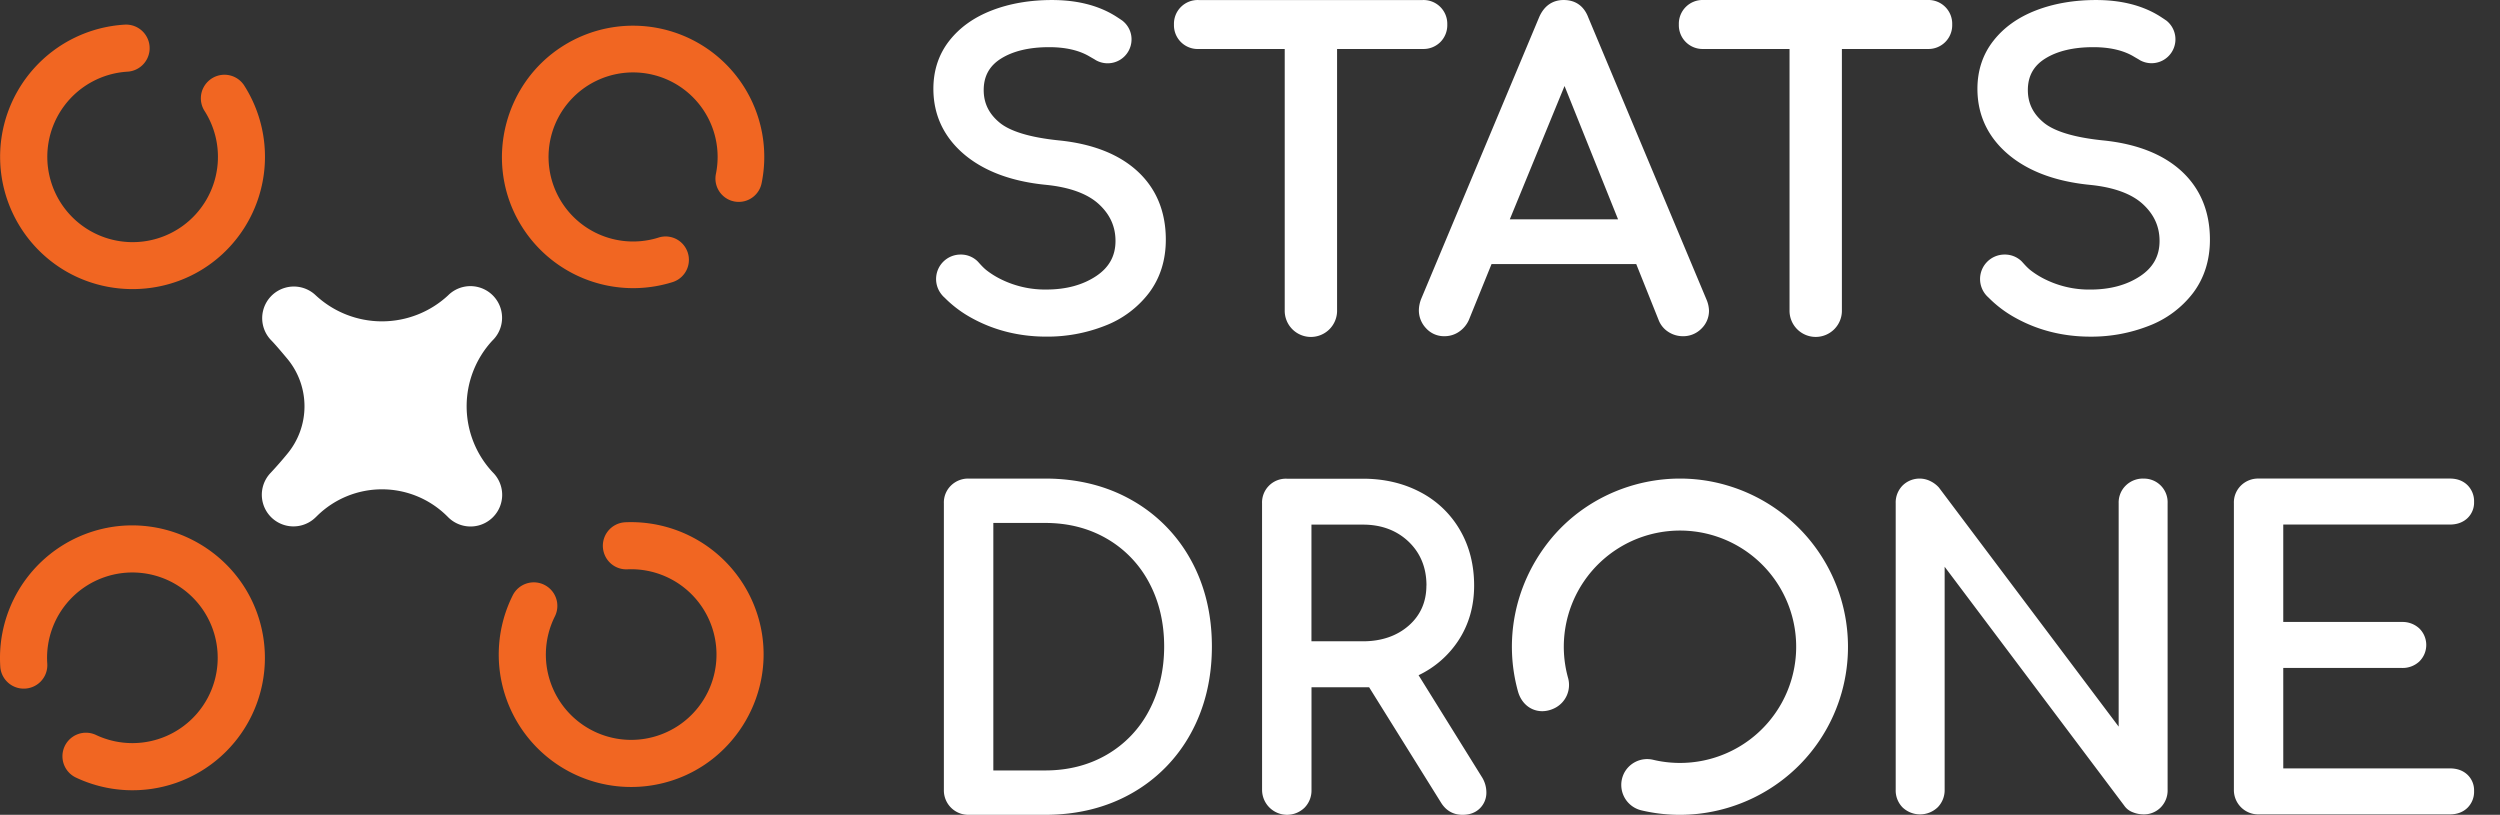
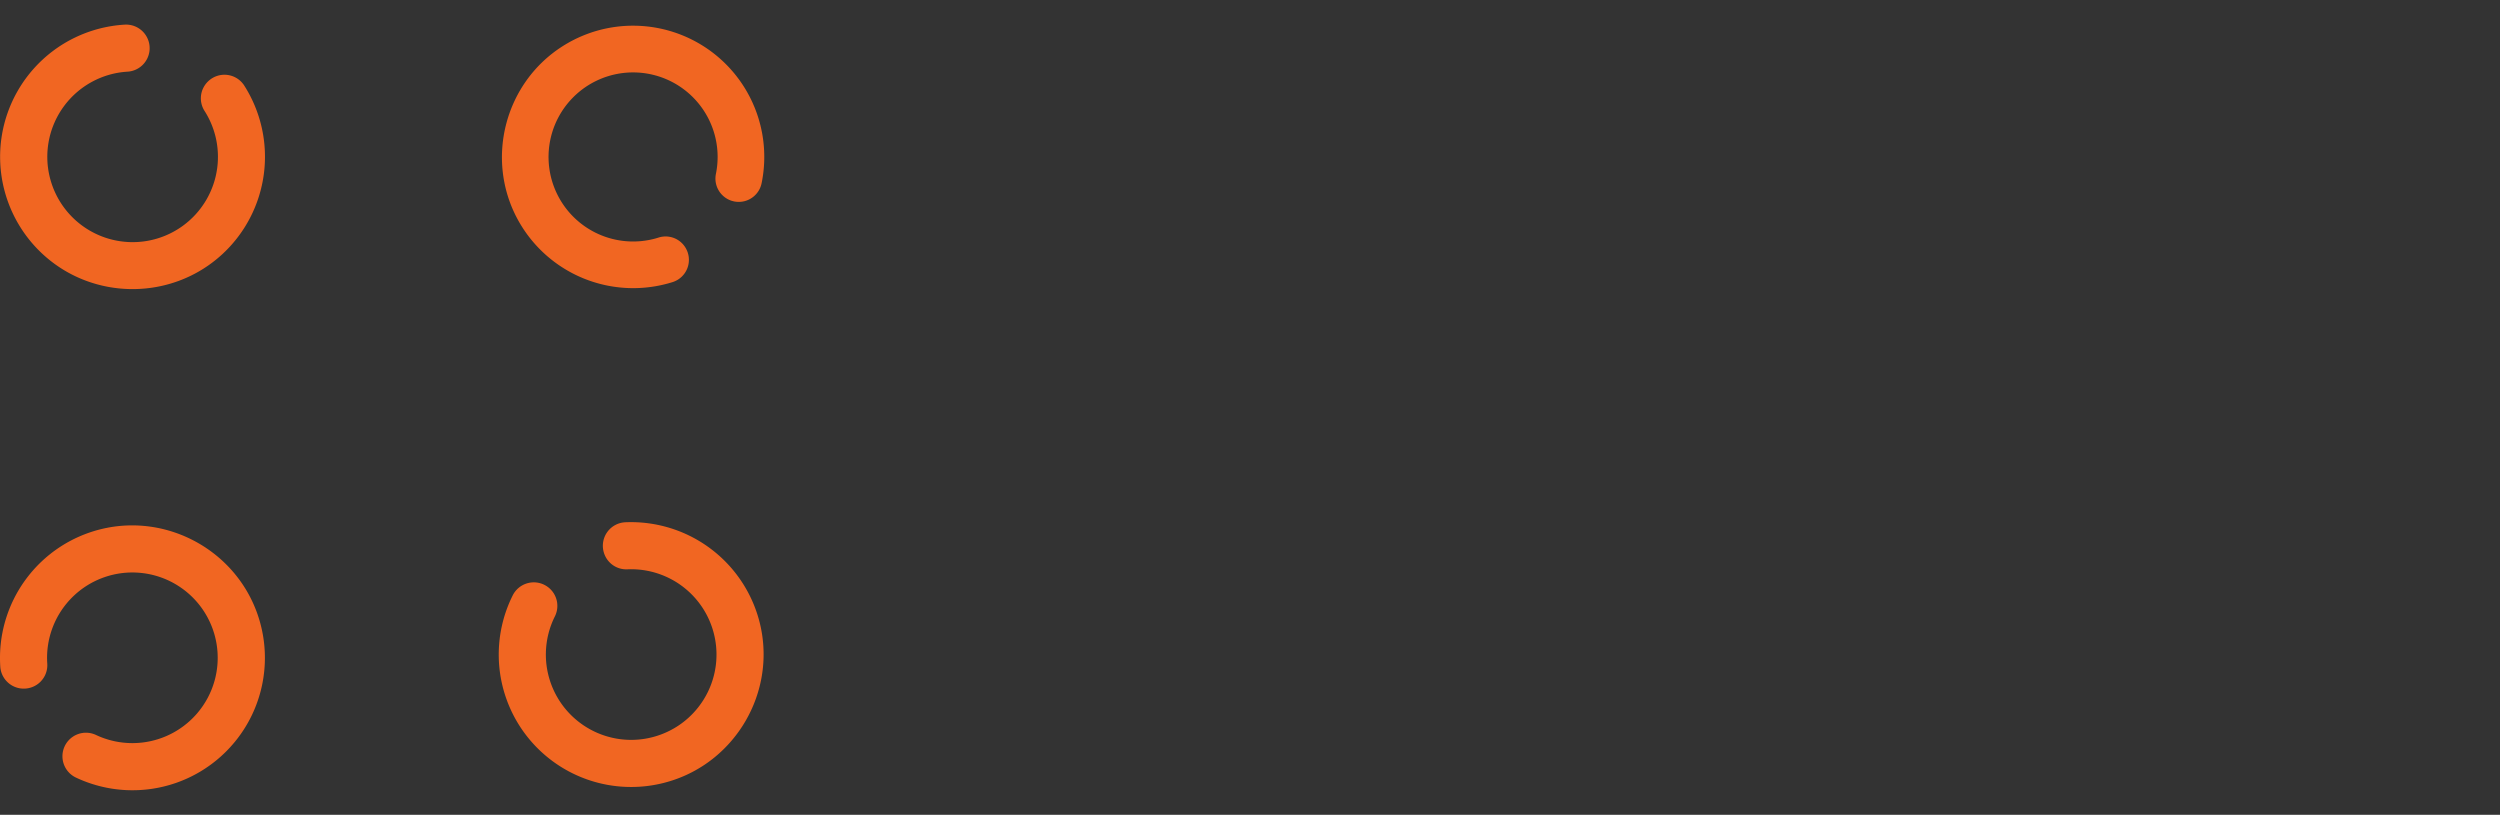
<svg xmlns="http://www.w3.org/2000/svg" width="135" height="44">
  <rect width="100%" height="100%" fill="#333333" stroke="none" />
  <g fill="none">
-     <path d="M26.636 25.533l-.039-.04a5.219 5.219 0 01-.011-7.099 1.709 1.709 0 00-2.366-2.467c-.014.014-.026.027-.04.039a5.25 5.25 0 01-7.11 0c-.014-.011-.027-.024-.041-.038a1.709 1.709 0 00-2.366 2.466c.205.213.512.572.852.98a4.014 4.014 0 010 5.132 20.314 20.314 0 01-.9 1.028 1.708 1.708 0 002.415 2.415l.04-.039.045-.043a4.991 4.991 0 017.022 0l.044.043a1.708 1.708 0 002.456-2.376v-.001z" fill="#FFF" />
    <path d="M27.887 11.72c-1.667-3.226-.589-7.247 2.467-9.207a7.085 7.085 0 0110.774 7.375 1.26 1.26 0 01-1.749.905 1.26 1.26 0 01-.72-1.402 4.565 4.565 0 10-3.089 3.435 1.253 1.253 0 011.461.574 1.26 1.26 0 01-.7 1.83 7.098 7.098 0 01-8.444-3.51zm13.185 22.107c.782 3.58-1.322 7.218-4.81 8.33a7.15 7.15 0 01-8.576-10.005 1.273 1.273 0 011.941-.421 1.27 1.27 0 01.336 1.555 4.607 4.607 0 103.908-2.542 1.265 1.265 0 01-1.273-.941 1.27 1.27 0 011.16-1.6 7.163 7.163 0 017.314 5.624zm-35.6-5.257c3.561-.863 7.246 1.153 8.44 4.617a7.15 7.15 0 01-9.807 8.804 1.273 1.273 0 01-.468-1.93 1.27 1.27 0 011.547-.373 4.607 4.607 0 10-2.631-3.848 1.264 1.264 0 01-.912 1.295 1.27 1.27 0 01-1.625-1.123 7.163 7.163 0 015.456-7.442zm6.496-14.81c-2.709 2.468-6.91 2.468-9.62 0a7.15 7.15 0 014.38-12.429 1.273 1.273 0 011.337 1.47A1.271 1.271 0 016.888 3.87a4.607 4.607 0 104.154 2.115 1.266 1.266 0 01.178-1.574 1.27 1.27 0 011.966.204 7.162 7.162 0 01-1.218 9.146z" fill="#F16622" />
-     <path d="M77.779 2.272a1.29 1.29 0 00.374-.95 1.282 1.282 0 00-1.322-1.32H64.716a1.282 1.282 0 00-1.322 1.322 1.282 1.282 0 001.322 1.322h4.659v14.097a1.414 1.414 0 102.827 0V2.645h4.632c.353.01.694-.125.945-.373zm14.373 13.907L85.769.947c-.232-.619-.69-.946-1.332-.946-.604 0-1.062.321-1.326.935l-6.365 15.198c-.078.194-.122.4-.127.61-.004.367.137.72.392.986.255.279.618.434.996.425.273.001.54-.08.766-.231a1.51 1.51 0 00.542-.637l1.228-3.027h7.814l1.209 3.022c.103.267.29.494.533.646.23.148.497.226.77.227.377.008.74-.139 1.005-.406.267-.257.416-.612.412-.982a1.645 1.645 0 00-.134-.588zm-10.623-4.335l2.956-7.2 2.89 7.2h-5.846zM104.097 0H91.98a1.282 1.282 0 00-1.322 1.323 1.282 1.282 0 001.322 1.322h4.655v14.097a1.414 1.414 0 102.827 0V2.645h4.635a1.282 1.282 0 001.322-1.322A1.282 1.282 0 00104.097 0zM62.954 12.943c0 1.114-.309 2.078-.91 2.877a5.446 5.446 0 01-2.391 1.777 8.479 8.479 0 01-3.151.581c-1.462 0-2.816-.337-4.022-1.001a6.312 6.312 0 01-1.45-1.081c-.032-.033-.07-.065-.101-.097a1.425 1.425 0 01-.106-.125 1.322 1.322 0 011.053-2.128c.332-.004.652.12.895.347.079.074.291.342.522.517.227.174.47.326.724.453a5.37 5.37 0 002.485.572c1.057 0 1.958-.24 2.687-.724.702-.467 1.048-1.09 1.048-1.898 0-.78-.295-1.432-.9-1.99-.606-.558-1.568-.911-2.835-1.04-1.87-.18-3.366-.739-4.447-1.657-1.094-.933-1.652-2.125-1.652-3.532 0-.993.29-1.866.858-2.591.568-.725 1.337-1.27 2.311-1.646.961-.37 2.05-.556 3.237-.556 1.307 0 2.424.272 3.329.808.11.064.221.139.333.212.055.037.11.074.161.111l.014.014c.29.242.458.6.457.978a1.29 1.29 0 01-1.907 1.137c-.037-.02-.07-.042-.106-.065-.088-.05-.18-.102-.282-.162-.556-.323-1.284-.487-2.151-.487-1.076 0-1.949.208-2.604.618-.626.393-.933.952-.933 1.7 0 .702.278 1.274.85 1.75.57.476 1.653.807 3.195.965 1.814.18 3.245.738 4.252 1.661 1.02.936 1.537 2.183 1.537 3.702zm56.382 0c0 1.114-.31 2.078-.91 2.877a5.45 5.45 0 01-2.391 1.777 8.479 8.479 0 01-3.154.582c-1.461 0-2.817-.337-4.022-1.002a6.308 6.308 0 01-1.45-1.08c-.032-.033-.069-.065-.101-.097a1.322 1.322 0 01.946-2.254c.333-.003.653.121.896.348.079.074.29.342.522.517.227.174.47.325.725.453.77.388 1.622.584 2.484.572 1.057 0 1.957-.24 2.687-.724.702-.467 1.048-1.09 1.048-1.899 0-.78-.295-1.43-.9-1.989-.605-.558-1.565-.91-2.835-1.039-1.87-.18-3.366-.739-4.446-1.657-1.095-.933-1.654-2.125-1.654-3.532 0-.993.292-1.866.86-2.59.567-.726 1.338-1.273 2.312-1.649.96-.37 2.05-.556 3.236-.556 1.307 0 2.425.272 3.33.808.11.064.221.139.332.212.055.037.11.074.161.111l.014.014a1.29 1.29 0 01-1.45 2.115c-.036-.02-.069-.042-.106-.065-.087-.05-.18-.102-.278-.162-.557-.323-1.283-.487-2.152-.487-1.075 0-1.948.208-2.603.618-.627.393-.933.952-.933 1.7 0 .702.278 1.274.85 1.75.571.476 1.652.807 3.194.965 1.815.18 3.246.738 4.253 1.661 1.017.936 1.535 2.183 1.535 3.702zM61.114 27.006c-1.358-.772-2.93-1.163-4.67-1.163h-4.14a1.322 1.322 0 00-.947.373c-.26.252-.4.6-.388.962v15.486A1.318 1.318 0 0052.304 44h4.14c1.74 0 3.313-.392 4.67-1.163a8.24 8.24 0 003.19-3.236c.755-1.372 1.138-2.951 1.138-4.69 0-1.74-.383-3.316-1.139-4.681a8.253 8.253 0 00-3.189-3.224zm-4.67 14.598H53.64V28.239h2.806c1.233 0 2.351.285 3.323.85a5.942 5.942 0 012.279 2.366c.542 1.011.817 2.173.817 3.454 0 1.28-.278 2.446-.818 3.465a5.918 5.918 0 01-2.278 2.379c-.97.565-2.09.851-3.323.851zm20.159-5.142a5.288 5.288 0 002.153-1.878c.563-.859.847-1.855.847-2.962 0-1.118-.256-2.128-.765-3a5.3 5.3 0 00-2.14-2.047c-.91-.481-1.952-.725-3.099-.725h-4.115a1.285 1.285 0 00-1.333 1.328l.001 15.486a1.35 1.35 0 002.296.948c.246-.253.38-.594.373-.948v-5.55h3.113l3.893 6.246c.271.425.659.64 1.152.64.39 0 .704-.119.937-.352a1.18 1.18 0 00.348-.87 1.555 1.555 0 00-.25-.83l-3.411-5.486zm.422-4.843c0 .883-.322 1.611-.957 2.167-.636.556-1.47.844-2.466.844h-2.784v-6.3h2.784c.993 0 1.821.31 2.462.92.64.612.965 1.405.965 2.366l-.004.003zm38.715-5.776a1.317 1.317 0 00-.945.373c-.259.251-.399.6-.387.96v12.061l-9.707-12.91a1.48 1.48 0 00-.455-.343 1.306 1.306 0 00-1.505.233c-.25.255-.386.602-.373.96v15.466c-.013.357.122.704.373.96a1.376 1.376 0 001.9-.014c.244-.253.378-.594.37-.946V30.605l9.695 12.895a.968.968 0 00.468.363c.18.073.372.111.567.113.35.01.689-.125.936-.374.251-.255.387-.602.374-.96V27.178a1.275 1.275 0 00-1.31-1.333zm17.494 15.985c-.24-.223-.557-.335-.945-.335h-8.993V36.07h6.412c.344.01.679-.114.933-.348a1.248 1.248 0 000-1.788 1.322 1.322 0 00-.933-.348h-6.412v-5.26h8.993c.386 0 .704-.114.945-.337.244-.228.377-.55.366-.884a1.221 1.221 0 00-.364-.915c-.24-.231-.557-.348-.947-.348h-10.325a1.318 1.318 0 00-.947.372c-.259.252-.399.6-.387.96v15.468a1.314 1.314 0 001.334 1.335h10.325c.388 0 .707-.118.947-.348.246-.242.378-.575.364-.919a1.156 1.156 0 00-.366-.883zm-45.567-.008a1.401 1.401 0 011.608-.79 6.274 6.274 0 10-4.6-4.424 1.399 1.399 0 01-.729 1.636c-.851.417-1.725 0-1.977-.911-.745-2.7-.215-5.655 1.606-8.012 2.248-2.907 6.133-4.15 9.66-3.116A9.086 9.086 0 0199.017 38.6c-1.793 4.05-6.206 6.14-10.368 5.162a1.41 1.41 0 01-.982-1.94z" fill="#FFF" />
  </g>
</svg>